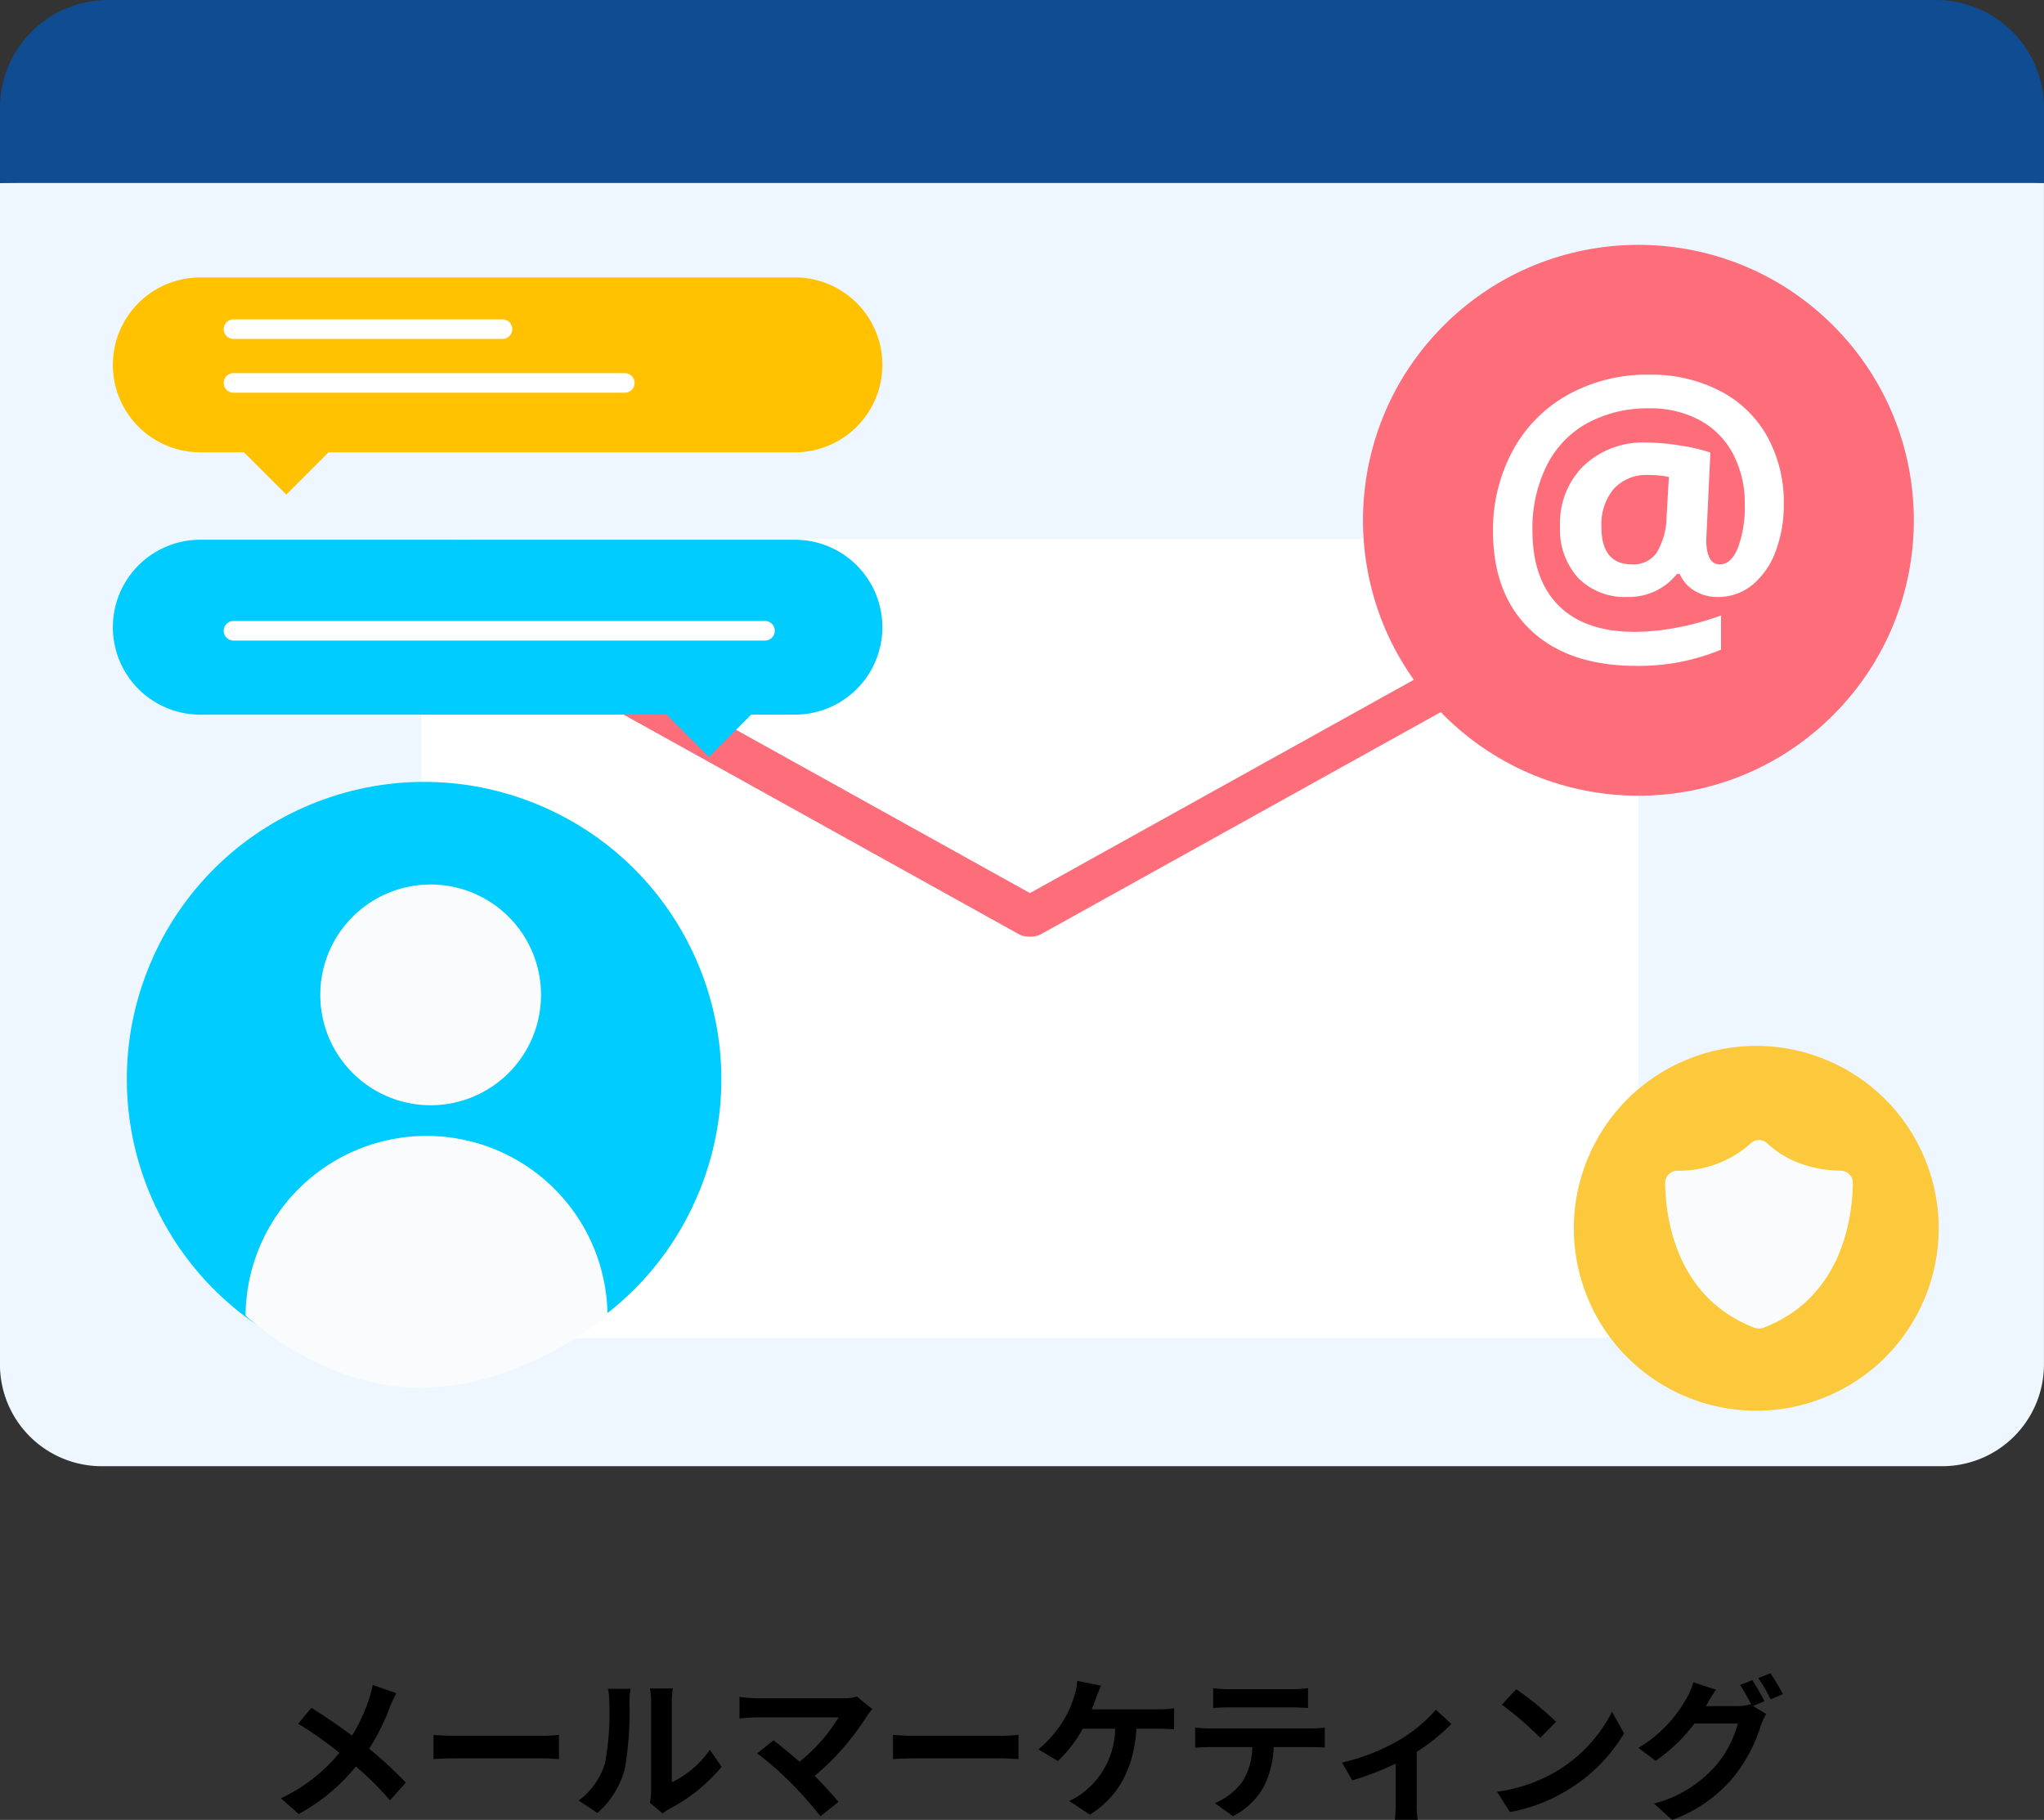
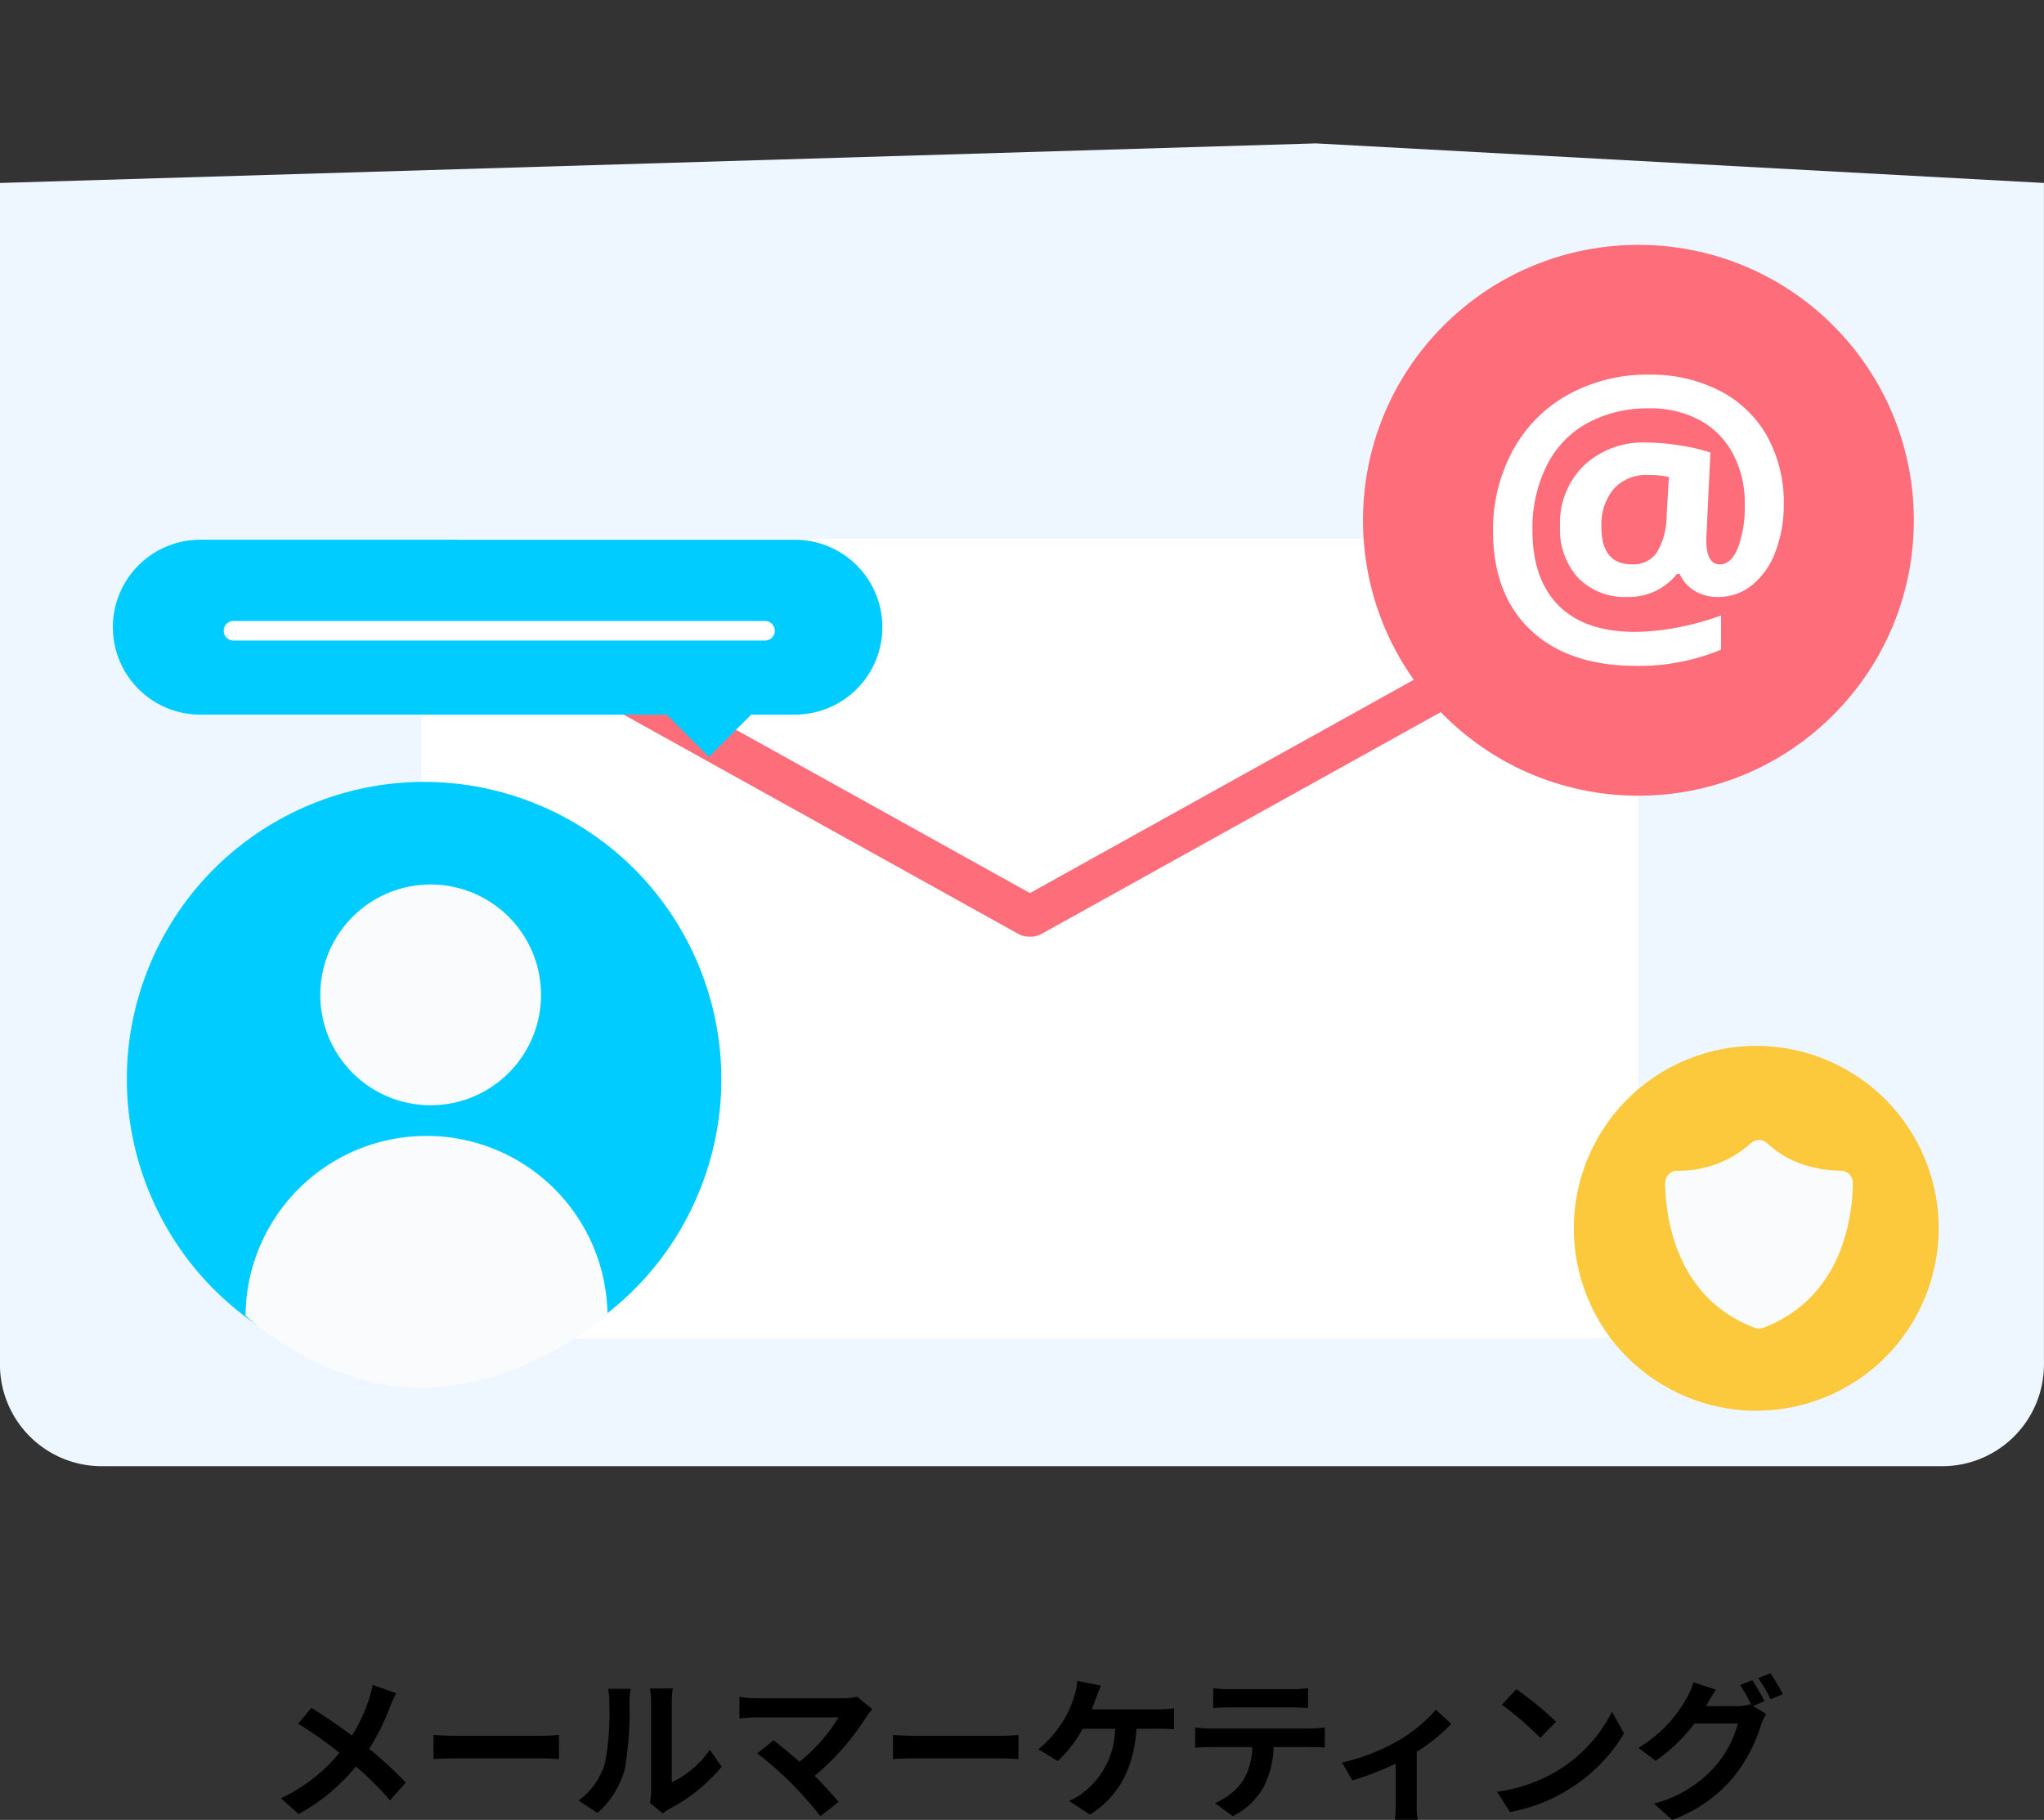
<svg xmlns="http://www.w3.org/2000/svg" width="199.174" height="177.335" viewBox="0 0 199.174 177.335">
  <rect x="0" y="0" width="199.174" height="177.335" fill="#333333" stroke="none" />
  <g id="グループ_3575" data-name="グループ 3575" transform="translate(-1240 7237.598)">
    <path id="パス_11524" data-name="パス 11524" d="M-63.683-11.82a10.974,10.974,0,0,1-.36,1.38,16.351,16.351,0,0,1-1.65,3.555c-1.215-.9-2.76-1.95-3.96-2.7l-1.29,1.545A38.9,38.9,0,0,1-66.923-5.2a16.367,16.367,0,0,1-5.7,4.425L-70.9.765a18.752,18.752,0,0,0,5.58-4.635A29.932,29.932,0,0,1-62-.57L-60.458-2.3a38.832,38.832,0,0,0-3.57-3.3A21.392,21.392,0,0,0-62-9.675a11.861,11.861,0,0,1,.615-1.335Zm5.925,7.23c.555-.045,1.56-.075,2.415-.075h8.055c.63,0,1.395.06,1.755.075V-6.945c-.39.03-1.065.09-1.755.09h-8.055c-.78,0-1.875-.045-2.415-.09ZM-41.783.66a8.688,8.688,0,0,0,2.67-4.3,33.1,33.1,0,0,0,.45-6.45,9.567,9.567,0,0,1,.1-1.35h-2.2a5.475,5.475,0,0,1,.135,1.365,25.848,25.848,0,0,1-.435,5.94,7.076,7.076,0,0,1-2.55,3.585Zm6.36.045a3.824,3.824,0,0,1,.66-.45,16.516,16.516,0,0,0,5.085-4.1l-1.155-1.65a9.5,9.5,0,0,1-3.705,3.165V-10.17a7.617,7.617,0,0,1,.1-1.3h-2.235a6.649,6.649,0,0,1,.12,1.29V-1.44a5.708,5.708,0,0,1-.12,1.11Zm18.93-11.385a4.845,4.845,0,0,1-1.4.165h-8.325a14.4,14.4,0,0,1-1.725-.135v2.1c.315-.03,1.125-.105,1.725-.105h7.935a16.648,16.648,0,0,1-3.81,4.32c-.945-.825-1.935-1.635-2.535-2.085l-1.59,1.275a31.907,31.907,0,0,1,3.3,2.88A41.678,41.678,0,0,1-20.047.975L-18.292-.42c-.585-.7-1.47-1.68-2.325-2.535A24.991,24.991,0,0,0-15.5-8.82a4.083,4.083,0,0,1,.51-.63Zm3.51,6.09c.555-.045,1.56-.075,2.415-.075h8.055c.63,0,1.395.06,1.755.075V-6.945c-.39.03-1.065.09-1.755.09h-8.055c-.78,0-1.875-.045-2.415-.09ZM6.383-9.435c.165-.39.3-.78.42-1.1s.315-.84.48-1.215l-2.31-.465a5.893,5.893,0,0,1-.315,1.545,9.427,9.427,0,0,1-.87,2.04,11.487,11.487,0,0,1-2.6,3.09l1.89,1.14A12.3,12.3,0,0,0,5.5-7.545H8.663A7.992,7.992,0,0,1,5.6-1.365a5.585,5.585,0,0,1-1.425.84L6.2.825c2.715-1.71,4.275-4.38,4.545-8.37h2.1a15.505,15.505,0,0,1,1.56.06V-9.54a9.836,9.836,0,0,1-1.56.1ZM25.837-9.63c.525,0,1.095.03,1.62.06v-1.935a11.752,11.752,0,0,1-1.62.105h-6.03a11.176,11.176,0,0,1-1.59-.105V-9.57c.45-.03,1.08-.06,1.6-.06ZM17.9-7.575c-.465,0-.99-.045-1.44-.09V-5.7c.42-.03,1.005-.06,1.44-.06h4.125a6.446,6.446,0,0,1-.93,3.315A6.231,6.231,0,0,1,18.382-.3L20.138.975a7.2,7.2,0,0,0,3.015-2.88,9.516,9.516,0,0,0,.96-3.855h3.615c.42,0,.99.015,1.365.045v-1.95a11.542,11.542,0,0,1-1.365.09ZM39.923-9.4a14.931,14.931,0,0,1-3.855,3.12,20.033,20.033,0,0,1-5.3,2.025l1.005,1.74a28.1,28.1,0,0,0,4.23-1.635V-.3a15.68,15.68,0,0,1-.075,1.62h2.22A8.351,8.351,0,0,1,38.048-.3V-5.295A18.717,18.717,0,0,0,41.423-8.01Zm7.83-1.995-1.41,1.5a31.189,31.189,0,0,1,3.75,3.24l1.53-1.575A31.5,31.5,0,0,0,47.752-11.4ZM45.877-1.41,47.137.57A16.245,16.245,0,0,0,52.7-1.545a15.95,15.95,0,0,0,5.55-5.55L57.082-9.21a14.223,14.223,0,0,1-5.46,5.835A15.46,15.46,0,0,1,45.877-1.41Zm26.055-8.82a21.964,21.964,0,0,0-1.185-2.055l-1.185.48a17.4,17.4,0,0,1,1.1,1.935l-.105-.06a4.725,4.725,0,0,1-1.305.18H66.232l.045-.075c.18-.33.57-1.005.93-1.53l-2.2-.72a6.558,6.558,0,0,1-.675,1.575,12.834,12.834,0,0,1-4.68,4.815l1.68,1.26a16.468,16.468,0,0,0,3.78-3.63h4.23a10.611,10.611,0,0,1-2.13,4.08,12,12,0,0,1-6.045,3.72l1.77,1.59A13.97,13.97,0,0,0,68.978-2.91,15.138,15.138,0,0,0,71.6-7.92a6.356,6.356,0,0,1,.5-1.065l-1.275-.78Zm-.6-2.25a14.276,14.276,0,0,1,1.2,2.07l1.2-.51a21.416,21.416,0,0,0-1.215-2.04Z" transform="translate(1340 -7061.598)" />
    <g id="グループ_3566" data-name="グループ 3566" transform="translate(-315.305 -8856.634)">
      <path id="パス_11375" data-name="パス 11375" d="M1555.3,1629.362v115.123a9.918,9.918,0,0,0,9.918,9.918h179.338a9.918,9.918,0,0,0,9.918-9.918V1629.362l-70.934-3.857Z" transform="translate(0 7.503)" fill="#eef7ff" />
-       <path id="パス_11376" data-name="パス 11376" d="M1754.479,1636.865v-7.3a10.526,10.526,0,0,0-10.525-10.525H1565.827a10.524,10.524,0,0,0-10.522,10.525v7.3Z" transform="translate(0 0)" fill="#104c91" />
      <g id="グループ_3497" data-name="グループ 3497" transform="translate(1596.363 1671.544)">
        <rect id="長方形_4939" data-name="長方形 4939" width="118.598" height="77.902" rx="4.038" fill="#fff" />
        <path id="パス_11377" data-name="パス 11377" d="M1630.525,1678.719h-.257a2.008,2.008,0,0,1-.978-.255l-51.163-28.423a2.013,2.013,0,0,1,1.955-3.521l50.316,27.954,50.313-27.954a2.013,2.013,0,0,1,1.955,3.521l-51.161,28.423A2.023,2.023,0,0,1,1630.525,1678.719Z" transform="translate(-1571.096 -1639.959)" fill="#fe6d7a" />
      </g>
      <g id="グループ_3499" data-name="グループ 3499" transform="translate(1677.001 1631.778)">
        <circle id="楕円形_85" data-name="楕円形 85" cx="26.839" cy="26.839" r="26.839" transform="translate(0 37.956) rotate(-45)" fill="#fe6d7a" />
        <g id="グループ_3498" data-name="グループ 3498" transform="translate(23.785 23.767)">
          <path id="パス_11378" data-name="パス 11378" d="M1651,1648.592a12.654,12.654,0,0,1-.8,4.574,7.6,7.6,0,0,1-2.257,3.255,5.221,5.221,0,0,1-3.384,1.179,4.22,4.22,0,0,1-2.274-.616,3.525,3.525,0,0,1-1.421-1.622h-.279a5.952,5.952,0,0,1-4.773,2.238,6.391,6.391,0,0,1-4.842-1.847,7.012,7.012,0,0,1-1.771-5.06,7.816,7.816,0,0,1,2.326-5.9,8.386,8.386,0,0,1,6.075-2.24,20.918,20.918,0,0,1,3.289.287,18.082,18.082,0,0,1,2.959.685l-.4,8.488q0,2.41,1.32,2.413,1.108,0,1.769-1.624a11.408,11.408,0,0,0,.661-4.244,10.194,10.194,0,0,0-1.164-4.937,7.893,7.893,0,0,0-3.272-3.27,10.033,10.033,0,0,0-4.816-1.13,12.331,12.331,0,0,0-6.091,1.441,9.609,9.609,0,0,0-3.965,4.158,13.659,13.659,0,0,0-1.38,6.274q0,4.792,2.559,7.35T1636.5,1661a22.166,22.166,0,0,0,4.045-.408,26.647,26.647,0,0,0,4.339-1.188v3.333a20.886,20.886,0,0,1-8.244,1.579q-6.6,0-10.285-3.47t-3.687-9.65a16.136,16.136,0,0,1,1.884-7.784,13.663,13.663,0,0,1,5.363-5.486,15.87,15.87,0,0,1,8.009-1.987,14.579,14.579,0,0,1,6.823,1.562,11.1,11.1,0,0,1,4.633,4.445A13.241,13.241,0,0,1,1651,1648.592Zm-17.771,2.171q0,3.664,2.985,3.663a2.773,2.773,0,0,0,2.378-1.1,6.97,6.97,0,0,0,.989-3.583l.225-3.836a9.506,9.506,0,0,0-2-.19,4.29,4.29,0,0,0-3.376,1.352A5.365,5.365,0,0,0,1633.234,1650.763Z" transform="translate(-1622.664 -1635.94)" fill="#fff" />
        </g>
      </g>
      <g id="グループ_3500" data-name="グループ 3500" transform="translate(1566.302 1646.068)">
-         <path id="パス_11379" data-name="パス 11379" d="M1626.86,1631.552h-57.943a8.52,8.52,0,1,0,0,17.041h4.261l4.119,4.119,4.119-4.119h45.444a8.52,8.52,0,0,0,0-17.041Z" transform="translate(-1560.397 -1631.552)" fill="#ffc100" />
        <path id="パス_11380" data-name="パス 11380" d="M1568.917,1643.387h57.943a8.521,8.521,0,0,1,0,17.043H1622.6l-4.116,4.119-4.119-4.119h-45.446a8.521,8.521,0,0,1,0-17.043Z" transform="translate(-1560.397 -1617.826)" fill="#0cf" />
        <path id="パス_11381" data-name="パス 11381" d="M1618.141,1648.959h-51.79a.953.953,0,0,1-.952-.955h0a.952.952,0,0,1,.952-.952h51.79a.954.954,0,0,1,.955.952h0A.955.955,0,0,1,1618.141,1648.959Z" transform="translate(-1554.596 -1613.575)" fill="#fff" />
-         <path id="パス_11382" data-name="パス 11382" d="M1604.478,1637.777h-38.127a.951.951,0,0,1-.952-.953h0a.951.951,0,0,1,.952-.953h38.127a.953.953,0,0,1,.955.953h0A.953.953,0,0,1,1604.478,1637.777Z" transform="translate(-1554.596 -1626.542)" fill="#fff" />
-         <path id="パス_11383" data-name="パス 11383" d="M1592.565,1635.351h-26.214a.951.951,0,0,1-.952-.952h0a.953.953,0,0,1,.952-.955h26.214a.953.953,0,0,1,.952.955h0A.951.951,0,0,1,1592.565,1635.351Z" transform="translate(-1554.596 -1629.358)" fill="#fff" />
      </g>
      <g id="グループ_3502" data-name="グループ 3502" transform="translate(1558.756 1686.316)">
        <circle id="楕円形_86" data-name="楕円形 86" cx="28.96" cy="28.96" r="28.96" transform="translate(0 53.46) rotate(-67.366)" fill="#0cf" />
        <g id="グループ_3501" data-name="グループ 3501" transform="translate(20.477 18.904)">
          <path id="パス_11384" data-name="パス 11384" d="M1591.264,1669.7a10.755,10.755,0,1,1-10.754-10.756A10.755,10.755,0,0,1,1591.264,1669.7Z" transform="translate(-1562.474 -1658.94)" fill="#f9fbfc" />
          <path id="パス_11385" data-name="パス 11385" d="M1566.384,1687.858a17.635,17.635,0,0,1,35.269,0s-8.088,6.877-17.872,7.045S1566.384,1687.858,1566.384,1687.858Z" transform="translate(-1566.384 -1645.854)" fill="#f9fbfc" />
        </g>
      </g>
      <g id="グループ_3504" data-name="グループ 3504" transform="translate(1703.26 1715.545)">
        <g id="グループ_3503" data-name="グループ 3503">
          <circle id="楕円形_87" data-name="楕円形 87" cx="17.775" cy="17.775" r="17.775" transform="translate(0 13.455) rotate(-22.24)" fill="#fbc93b" />
        </g>
        <path id="パス_11386" data-name="パス 11386" d="M1650.786,1673.753c-.473-.009-.92-.039-1.345-.088a12.18,12.18,0,0,1-1.21-.208,10.979,10.979,0,0,1-1.568-.479,9.512,9.512,0,0,1-3.039-1.892,1.029,1.029,0,0,0-.181-.14,1.162,1.162,0,0,0-.408-.16,1.065,1.065,0,0,0-.218-.021h0a1.172,1.172,0,0,0-.806.322,10.463,10.463,0,0,1-7.162,2.667,1.185,1.185,0,0,0-1.177,1.19c.032,3.078.89,11.125,8.713,14.112a1.258,1.258,0,0,0,.432.08h0a1.272,1.272,0,0,0,.22-.022,1.313,1.313,0,0,0,.214-.058,13.348,13.348,0,0,0,2.617-1.339,12.091,12.091,0,0,0,2.464-2.16c.138-.157.27-.318.4-.477a13.728,13.728,0,0,0,1.8-3.045q.224-.521.4-1.037a17.673,17.673,0,0,0,.672-2.5,19.969,19.969,0,0,0,.359-3.553A1.184,1.184,0,0,0,1650.786,1673.753Z" transform="translate(-1619.371 -1656.185)" fill="#f9fbfc" />
      </g>
    </g>
  </g>
</svg>